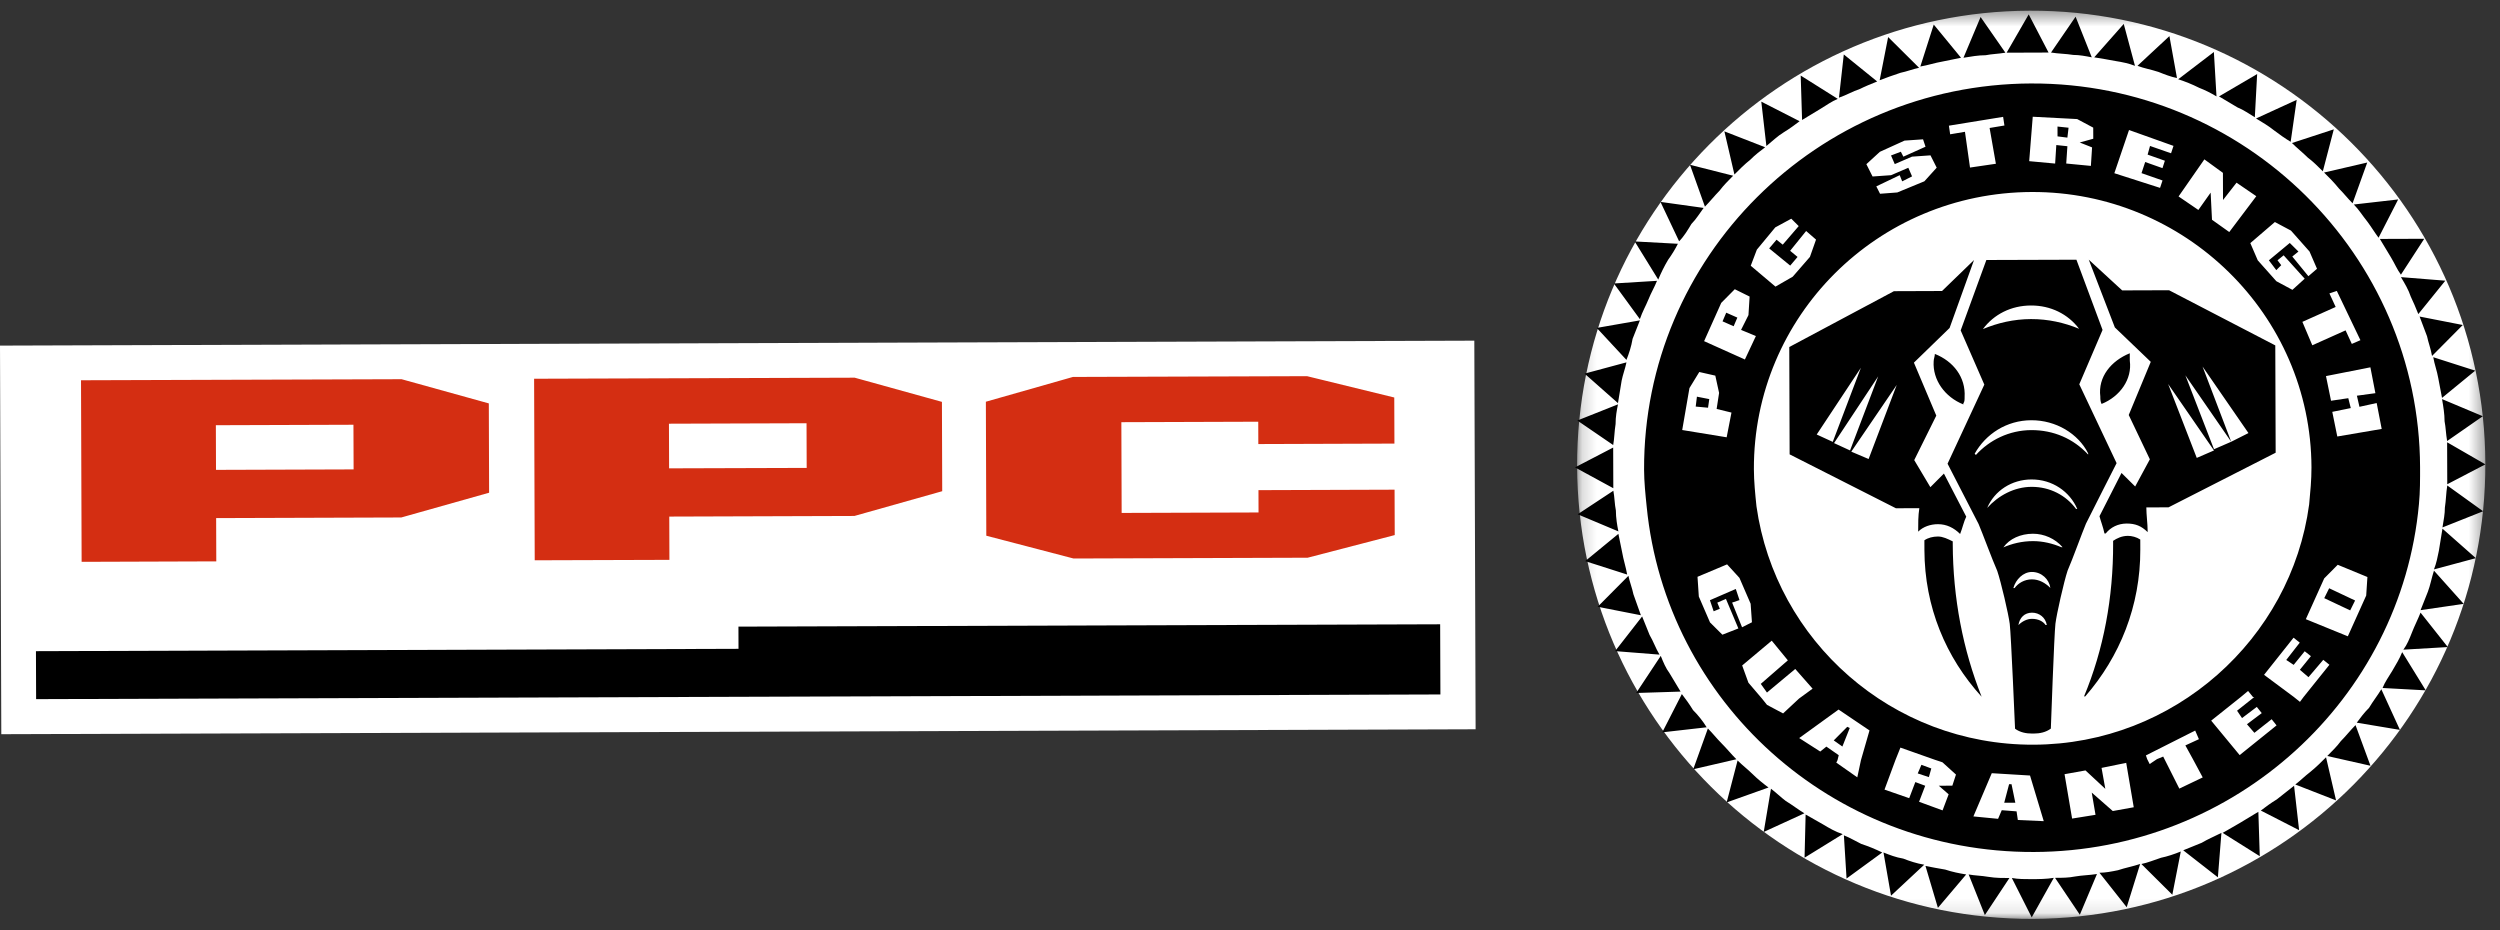
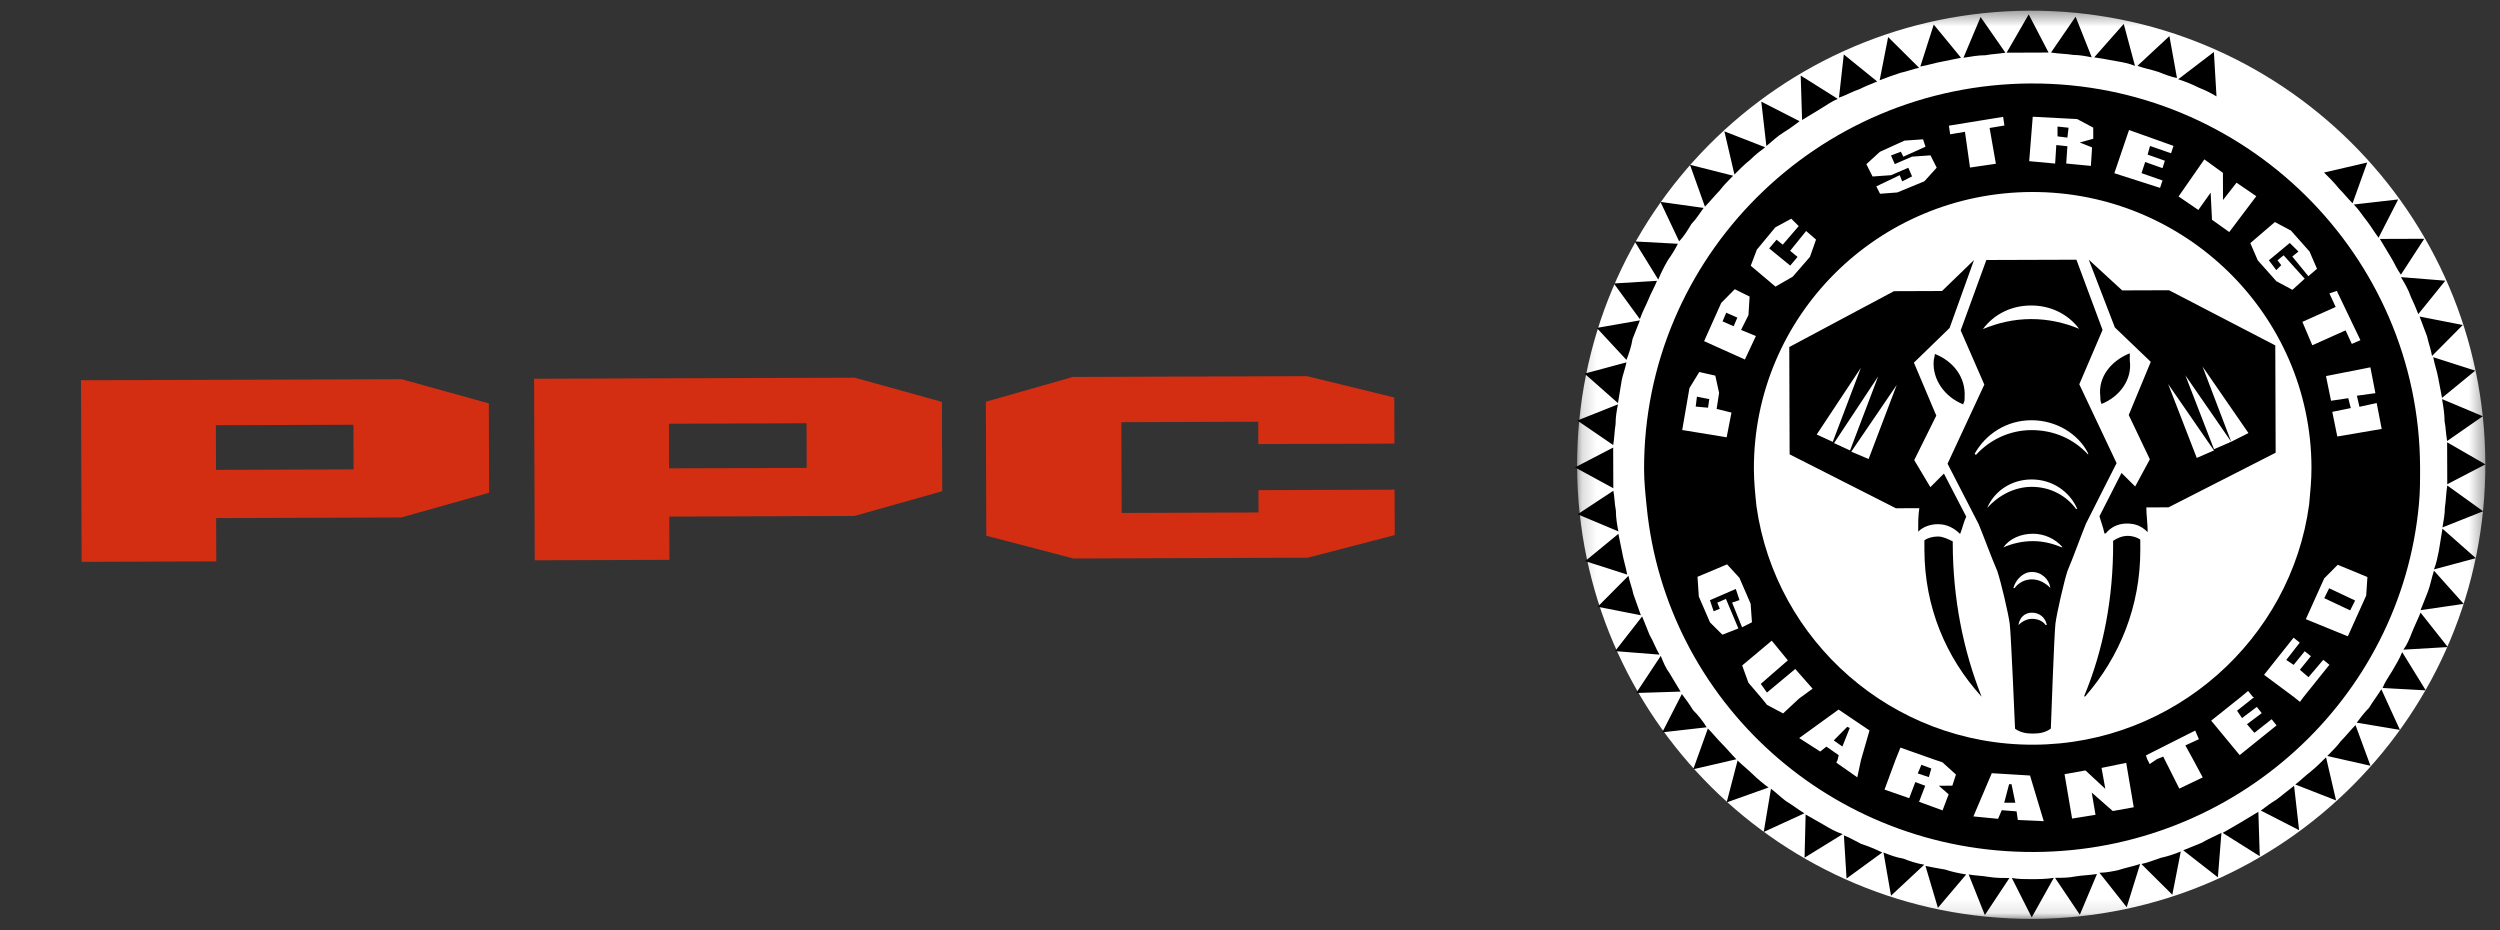
<svg xmlns="http://www.w3.org/2000/svg" xmlns:xlink="http://www.w3.org/1999/xlink" width="172" height="64" viewBox="0 0 172 64">
  <rect x="0" y="0" width="172" height="64" fill="#333333" stroke="none" />
  <defs>
    <path id="fcrokxxmha" d="M0.161 0.416L62.646 0.416 62.646 62.899 0.161 62.899z" />
  </defs>
  <g fill="none" fill-rule="evenodd">
    <g>
      <g>
        <g>
          <g transform="translate(-118 -18) translate(100) translate(18 18.32) translate(108.346)">
            <mask id="2ovwv8mv2b" fill="#fff">
              <use xlink:href="#fcrokxxmha" />
            </mask>
            <path fill="#FFF" d="M.16 31.762C.104 14.506 14.045.473 31.3.415 48.552.358 62.588 14.297 62.646 31.553c.056 17.254-13.885 31.288-31.138 31.346C14.252 62.957.218 49.016.16 31.762" mask="url(#2ovwv8mv2b)" />
          </g>
-           <path fill="#000" d="M158.79 10.535c.343.253.682.593 1.021.93l.755-2.887-2.881.942c.34.339.765.677 1.105 1.015M155.132 7.747l.16-2.972-2.625 1.538 1.273.758c.426.169.767.424 1.192.676M156.491 8.676c.342.254.683.507 1.107.76l.414-2.887-2.797 1.283c.425.253.852.506 1.276.844" transform="translate(-118 -18) translate(100) translate(18 18.32)" />
          <path fill="#000" d="M159.41 18.172l-.593.511-1.107-1.354.423-.342-.596-.591-1.439 1.194.511.675.34-.34-.255-.337.421-.342 1.448 1.608-.844.767-1.106-.593-1.279-1.436-.512-1.186 1.69-1.45 1.108.59 1.276 1.44.514 1.186zm1.364 1.524l1.623 3.389-.592.256-.428-.932-2.29 1.027-.683-1.612 2.29-1.025-.43-.932.51-.171zm2.654 7.035l-1.273.173.175.764 1.186-.26.345 1.783-3.055.52-.345-1.696 1.273-.26-.172-.68-1.187.176-.347-1.697 3.055-.603.345 1.78zm-.633 13.922l-1.264 2.805-2.89-1.178 1.264-2.806.931-.937 2.042.842-.083 1.274zm-4.304 6.973l-.254.342-.425-.34-2.045-1.52 2.03-2.555.427.34-.93 1.192.51.338.76-.937.426.338-.76.937.594.508 1.017-1.193.423.34-1.773 2.21zm-4.402 4.005l-1.959-2.371 2.031-1.62.508-.422.34.419h.086l-1.185.94.342.506 1.016-.768.341.427-1.018.765.511.591 1.188-.936.338.425-2.539 2.044zm-4.151 2.306l-1.023-2.033-.086-.172-.424.174-.508.34-.17-.338-.088-.255 3.39-1.71.257.593-.932.429.512.932.682 1.27-1.61.77zm-4.578 1.543l-1.448-1.27.26 1.529-1.611.259-.52-3.053 1.442-.259 1.363 1.268-.259-1.442 1.697-.347.518 3.055-1.442.26zm-6.532.616l-.088-.594-1.019-.08-.253.593-1.698-.165 1.264-2.974 2.632.16.944 3.14-1.782-.08zm-4.507-2.361l-.934.003.68.59-.418 1.107-1.617-.592.423-1.103-.68-.253-.422 1.108-1.699-.59.755-2.04.34-.85 2.379.841.51.169.933.845-.25.765zm-6.286-1.761l-.253 1.188-1.444-1.013.083-.17.084-.341-.85-.591-.422.34-1.448-.928 2.709-1.961 2.128 1.437-.587 2.039zm-6.465-3.799l-.341-.426-.937-1.098-.43-1.186 2.034-1.706 1.109 1.353-1.863 1.62.426.596 1.946-1.623 1.193 1.356-.932.68-1.097 1.023-1.108-.589zm-3.07-4.827l-.851-.846-.77-1.78-.09-1.358 2.035-.856.85.93.77 1.78.09 1.275-.68.343-.684-1.697.508-.172-.255-.765-1.78.772.257.763.424-.172-.174-.422.594-.259.857 2.034-1.1.43zm-2.265-16.969l.676-1.105 1.103.25.26 1.189-.169 1.103 1.021.25-.331 1.7-3.058-.5.498-2.887zm2.189-5.863l.93-.938 1.02.506-.079 1.274-.51 1.02 1.021.422-.757 1.614-2.806-1.262 1.18-2.636zm2.448-3.66l1.267-1.531 1.102-.598.511.509-1.099 1.277-.426-.34-.507.597 1.447 1.183.506-.595-.51-.423 1.1-1.362.681.592-.42 1.19-1.183 1.361-1.188.684-1.701-1.437.42-1.106zm18.913-3.966c10.525-.034 19.21 8.423 19.245 18.948.002.85-.079 1.696-.16 2.546-1.242 9.256-9.281 16.5-18.958 16.532-9.759.032-17.762-7.157-19.067-16.404-.088-.85-.174-1.697-.177-2.546-.035-10.525 8.51-19.04 19.117-19.076zm-10.448-2.766l1.695-.77 1.274-.088.17.508-1.524.685-.173-.34-.677.258.258.593 1.187-.513 1.271-.089.427.848-.847.937-1.863.768-1.188.09-.257-.509 1.61-.77.171.425.679-.342-.257-.592-1.187.51-1.274.09-.426-.847.93-.852zm8.478-2.404l.09.595-1.02.17.432 2.462-1.78.261-.348-2.46-1.018.172-.087-.593 3.731-.607zm2.038-.008l3.056.16 1.105.59.003.765-.932.257.85.337-.082 1.273-1.696-.163.08-1.19-.763-.081-.08 1.274-1.785-.165.244-3.057zm6.624.913l3.06 1.092-.168.509-1.447-.504-.165.596 1.187.42-.165.51-1.19-.421-.252.765 1.445.505-.17.509-3.145-1.009 1.01-2.972zm5.184 2.02l1.277.928.006 1.868.93-1.192 1.36.93-1.86 2.466-1.188-.845-.093-1.866-.845 1.192-1.362-.93 1.775-2.551zM139.76 5.422c-14.767.05-26.696 11.972-26.647 26.57.004.848.091 1.695.179 2.545 1.319 13.408 12.727 23.806 26.645 23.76 13.835-.047 25.26-10.521 26.487-23.938.082-.85.079-1.697.077-2.546-.05-14.598-12.057-26.44-26.741-26.39zM152.495 6.312l-.18-3.055-2.455 1.875c.509.167.934.336 1.444.59.426.167.764.337 1.191.59M164.5 17.39c.256.423.428.847.684 1.186l1.604-2.468-3.054.01c.253.427.51.85.766 1.272" transform="translate(-118 -18) translate(100) translate(18 18.32)" />
          <path fill="#000" d="M160.92 12.65c.34.337.595.677.937 1.016l1.008-2.804-2.97.688c.343.337.683.676 1.025 1.1M162.88 14.935c.254.338.51.763.765 1.1l1.349-2.634-3.053.349c.342.339.596.761.939 1.185M146.886 4.209l-.773-2.884-2.031 2.3c.511.083 1.021.166 1.446.25.51.082.933.167 1.358.334M149.776 5.048l-.52-2.884-2.198 2.044c.422.168.933.252 1.443.42.423.169.849.337 1.275.42M132.034 4.344l-2.13-2.114-.583 2.97c.423-.17.932-.34 1.44-.513.425-.085.848-.257 1.273-.343M129.151 5.286l-2.298-1.86-.331 2.973c.51-.173.933-.43 1.442-.599.34-.172.76-.342 1.187-.514M125.253 7.166c.422-.255.762-.51 1.186-.683l-2.551-1.605.095 3.057c.425-.256.847-.513 1.27-.77M134.918 3.654l-1.876-2.284-.924 2.887c.51-.085 1.018-.258 1.527-.343.426-.086.848-.172 1.273-.26M143.913 3.624L142.801.827l-1.692 2.468c.512.083 1.021.081 1.531.164.425 0 .85.082 1.273.165M137.971 3.305L136.265.849l-1.179 2.805c.51-.086 1.018-.173 1.528-.175.424-.086.848-.087 1.357-.174M159.908 40.833L161.693 41.675 162.031 40.995 160.246 40.152zM140.941 3.295L139.575.669 138.055 3.305 139.583 3.3zM138.225 53.635L137.89 54.909 138.654 54.907 138.393 53.635zM142.317 8.467L141.556 8.386 141.558 9.063 142.236 9.149zM134.35 36.928c-.342-.169-.681-.337-1.02-.336-.339 0-.68.085-.932.26v.082l.002.594c.013 3.905 1.468 7.38 3.937 10.088-1.283-3.22-1.975-6.785-1.988-10.519v-.17zm.815-9.933c.082-1.358-.772-2.46-2.047-2.965 0 .17-.082.34-.082.51-.081 1.274.772 2.46 2.044 2.965v-.087c.086-.084.085-.255.085-.423zm9.337-.03c0 .168.001.339.087.507 1.27-.512 2.115-1.704 1.941-2.977l-.001-.51c-1.273.515-2.201 1.621-2.027 2.98zm-17.135 3.79l3.129-4.593-1.936 5.098-1.193-.506zm-1.185-.59l3.038-4.592-1.936 5.098-1.102-.506zm-1.193-.59l3.041-4.594-1.936 5.1-1.105-.507zm7.061 5.068c-.083.512-.081 1.105-.08 1.615.34-.342.848-.513 1.356-.514.593-.003 1.104.249 1.53.674.17-.426.252-.852.422-1.192l-1.537-2.965-.932.937-1.11-1.863 1.518-3.06-1.54-3.645 2.455-2.385 1.68-4.674-2.2 2.13-3.31.012-7.2 3.842.024 7.384 7.313 3.709 1.611-.005zm7.678-13.945c1.358-.005 2.547.586 3.314 1.603-1.019-.422-2.124-.672-3.312-.669-1.187.005-2.289.262-3.307.69.76-1.021 1.947-1.62 3.305-1.624zm3.938 10.172v.084c-1.02-1.098-2.383-1.687-3.91-1.683-1.53.006-2.883.688-3.814 1.71l-.085-.085c.761-1.36 2.199-2.299 3.898-2.304 1.698-.006 3.227.923 3.91 2.278zm-.836 3.823c-.683-.93-1.787-1.522-3.06-1.518-1.189.004-2.29.603-3.051 1.451.504-1.19 1.69-1.956 3.049-1.96 1.441-.004 2.634.84 3.148 2.027h-.086zm-1.011 2.634c-.595-.254-1.273-.42-1.954-.418-.762.002-1.44.173-2.033.431.419-.595 1.184-.937 2.032-.939.765-.002 1.53.333 2.04.926h-.085zm-2.028 2.213c-.51.002-.935.258-1.187.599h-.085c.167-.595.676-1.106 1.27-1.108.677-.002 1.19.506 1.277 1.099-.342-.338-.768-.591-1.275-.59zm.943 3.139c-.17-.254-.51-.424-.935-.423-.34.001-.677.173-.933.43.085-.513.422-.852.932-.854.508-.003.934.335 1.022.847h-.086zm-4.212-16.538l-2.53 5.442s1.793 3.472 2.136 4.15c.256.595.942 2.459 1.282 3.223.259.76.775 2.968.86 3.645.09.68.366 7.214.366 7.214.342.254.764.336 1.19.334h.084c.425-.001.848-.086 1.188-.342 0 0 .231-6.537.316-7.217.083-.677.584-2.888.836-3.65.337-.766 1.01-2.635 1.263-3.23.335-.682 2.109-4.166 2.109-4.166l-2.567-5.425 1.601-3.74-1.798-4.831-6.196.02-1.767 4.845 1.627 3.728zm15.8 4.53l-1.185.513-1.97-5.085 3.156 4.572zm-.784-5.769l3.156 4.573-1.187.598-1.184.515-1.97-5.086 3.154 4.571-1.97-5.17zm-3.565-.327l-1.516 3.657 1.453 3.049-1.01 1.87-.94-.931-1.516 2.975c.087.34.257.764.344 1.19l.085-.001c.337-.426.847-.682 1.441-.684.595-.002 1.017.166 1.444.59v-.085c-.002-.51-.09-1.103-.09-1.615l1.527-.005 7.37-3.758-.025-7.383-7.309-3.795-3.225.011-2.3-2.115 1.796 4.663 2.471 2.367zm-2.591 12.315l.001.17c.012 3.734-.653 7.303-2 10.531h.083c2.369-2.723 3.8-6.208 3.787-10.113l-.002-.594V36.8c-.256-.172-.595-.254-.851-.253-.426.001-.762.172-1.018.342zM165.868 20.103c.167.338.34.762.512 1.185l1.858-2.297-3.054-.245c.254.423.513.848.684 1.357M168.187 28.665c.085.426.087.85.175 1.358l2.455-1.706-2.805-1.179c.089.51.174 1.02.175 1.527M122.71 8.789c.425-.257.763-.513 1.103-.769l-2.636-1.347.35 3.053c.425-.342.761-.681 1.184-.937M167.753 25.698c.086.424.172.933.258 1.356l2.286-1.874-2.89-.925c.088.51.258.934.346 1.443M166.98 22.814c.086.424.256.848.344 1.356l2.114-2.13-2.97-.582c.168.424.342.933.512 1.356M168.367 31.636L168.371 32.996 170.995 31.628 168.362 30.109zM118.511 21.789L119.275 22.125 119.53 21.531 118.765 21.193zM126.756 51.042L127.263 49.766 127.092 49.684 126.162 50.62zM116.665 27.652L117.513 27.731 117.598 27.138 116.748 26.971zM131.94 52.892L132.706 53.145 132.874 52.551 132.194 52.298zM116.368 15.09c.339-.341.59-.766.843-1.105l-2.97-.415 1.282 2.711c.339-.341.59-.766.845-1.19M141.387 60.076l1.706 2.539 1.178-2.803c-.509.083-1.017.084-1.527.174-.423.086-.849.089-1.357.09M138.415 60.086l1.367 2.71 1.519-2.72c-.51.084-1.018.087-1.53.089-.421 0-.93.003-1.356-.08M144.442 59.725l1.874 2.372.926-2.975c-.51.17-1.02.26-1.528.43-.425.086-.849.172-1.272.173M147.326 59.122l2.13 2.117.582-2.976c-.424.172-.934.345-1.356.43-.51.17-.932.345-1.356.43M150.206 58.18l2.384 1.86.244-3.058c-.508.256-.932.428-1.356.682-.423.173-.848.345-1.272.516M126.86 57.152l.183 2.971 2.455-1.792c-.511-.25-.934-.42-1.444-.59-.342-.165-.765-.42-1.194-.589M154.105 56.298c-.424.257-.761.43-1.186.684l2.553 1.604-.097-3.055c-.422.255-.846.513-1.27.767M129.584 58.33l.518 2.972 2.286-2.131c-.511-.081-1.02-.252-1.446-.42-.511-.082-.933-.252-1.358-.42M135.443 59.843l1.115 2.795 1.689-2.55c-.425.001-.935.003-1.444-.081-.511-.087-.933-.084-1.36-.164M132.472 59.257l.856 2.884 1.946-2.299c-.509-.084-.934-.167-1.444-.335-.51-.083-.934-.168-1.358-.25M167.793 37.579c-.085.424-.168.849-.336 1.276l2.882-.774-2.298-2.03-.248 1.528M167.04 40.385c-.17.425-.34.85-.505 1.273l2.967-.432-2.045-2.286c-.167.51-.254 1.019-.418 1.445M124.227 55.719l-.074 2.97 2.624-1.62c-.508-.166-.935-.42-1.36-.674-.424-.252-.764-.424-1.19-.676M168.207 34.61c.001.424-.08.847-.165 1.357l2.797-1.112-2.466-1.774c-.086.51-.085 1.02-.166 1.528M165.945 43.189c-.168.426-.338.85-.593 1.188l3.057-.179-1.875-2.37c-.167.426-.425.935-.589 1.36M164.595 45.823c-.253.427-.508.765-.675 1.19l2.972.163-1.622-2.629c-.17.426-.422.85-.675 1.276M158.932 52.802c-.34.257-.677.595-1.016.852l2.805 1.093-.69-2.967c-.339.339-.675.681-1.1 1.022M161.047 50.672c-.252.343-.591.682-.932 1.021l2.974.671-1.029-2.796c-.34.338-.675.765-1.013 1.104M162.991 48.378c-.34.34-.59.678-.846 1.022l2.97.496-1.279-2.795c-.255.424-.594.85-.845 1.277M156.645 54.678c-.422.256-.76.51-1.1.768l2.634 1.35-.347-3.056c-.424.342-.761.596-1.187.938M113.491 43.364c-.172-.424-.344-.847-.513-1.273l-1.86 2.386 3.055.241c-.255-.422-.427-.93-.682-1.354M110.991 31.828L110.987 30.471 108.36 31.836 110.996 33.27zM112.38 40.567c-.087-.427-.258-.848-.345-1.271l-2.116 2.13 2.974.583c-.17-.51-.344-.935-.513-1.442M111.172 34.8c-.088-.427-.089-.934-.174-1.357l-2.456 1.62 2.803 1.177c-.087-.422-.172-.935-.173-1.44M114.86 45.99c-.258-.339-.429-.762-.6-1.186l-1.69 2.554 3.055-.096c-.254-.425-.512-.848-.765-1.272M120.427 10.663c.337-.34.677-.596 1.016-.851l-2.805-1.094.69 2.968c.336-.34.675-.681 1.1-1.023M120.569 52.93c-.342-.337-.684-.59-1.023-.93l-.753 2.887 2.881-1.027c-.34-.251-.766-.592-1.105-.93M122.865 54.79c-.34-.254-.68-.59-1.022-.846l-.499 2.975 2.799-1.284c-.426-.254-.852-.59-1.278-.845M118.437 50.815c-.338-.337-.594-.675-.935-1.016l-1.007 2.806 2.968-.689c-.342-.338-.683-.76-1.026-1.1M111.605 37.683l-.26-1.274-2.284 1.876 2.888.924c-.087-.509-.259-1.02-.344-1.526M118.31 12.793c.255-.343.594-.682.931-1.024l-2.97-.751 1.028 2.88c.336-.34.675-.766 1.011-1.105M114.765 17.556c.25-.341.506-.765.674-1.104l-2.972-.161 1.62 2.625c.172-.423.422-.933.678-1.36M113.414 20.278c.167-.428.42-.85.588-1.277l-2.969.182 1.79 2.454c.17-.51.421-.935.59-1.359M116.48 48.533c-.258-.424-.512-.766-.769-1.102l-1.347 2.634 3.054-.348c-.258-.424-.597-.846-.939-1.184M112.32 22.997l.505-1.276-2.969.52 2.043 2.2c.171-.424.339-.935.422-1.444M111.152 28.856c-.001-.507.08-.933.164-1.357l-2.796 1.112 2.467 1.687c.083-.423.081-.932.165-1.442M111.565 25.885c.082-.423.25-.848.335-1.275l-2.881.775 2.297 2.03.25-1.53" transform="translate(-118 -18) translate(100) translate(18 18.32)" />
-           <path fill="#FFF" d="M0 23.458L101.433 23.118 101.522 49.854 0.09 50.193z" transform="translate(-118 -18) translate(100) translate(18 18.32)" />
          <path fill="#D42E12" d="M24.328 31.975l-9.467.032-.01-3.072 9.466-.032.011 3.072zM5.574 25.842l.042 12.492 9.265-.032-.01-2.977 12.738-.043 6.042-1.703-.02-6.145-6.002-1.665-22.055.073zm49.926 6.03l-9.466.03-.01-3.071 9.466-.032.01 3.072zm-18.753-6.134l.042 12.49 9.267-.03-.01-2.977 12.738-.043 6.041-1.703-.02-6.146-6.003-1.664-22.055.073zm59.19 4.46l-.011-3.17-6-1.467-16.108.053-5.99 1.705.03 9.219 6.001 1.567 16.109-.054 5.99-1.558-.011-3.123-9.364.032.005 1.536-9.418.032-.02-6.244 9.418-.032.005 1.537 9.364-.032z" transform="translate(-118 -18) translate(100) translate(18 18.32)" />
-           <path fill="#000" d="M99.1 47.459L60.222 47.589 50.82 47.62 2.485 47.781 2.473 44.481 50.809 44.319 50.805 42.792 99.083 42.631z" transform="translate(-118 -18) translate(100) translate(18 18.32)" />
        </g>
      </g>
    </g>
  </g>
</svg>